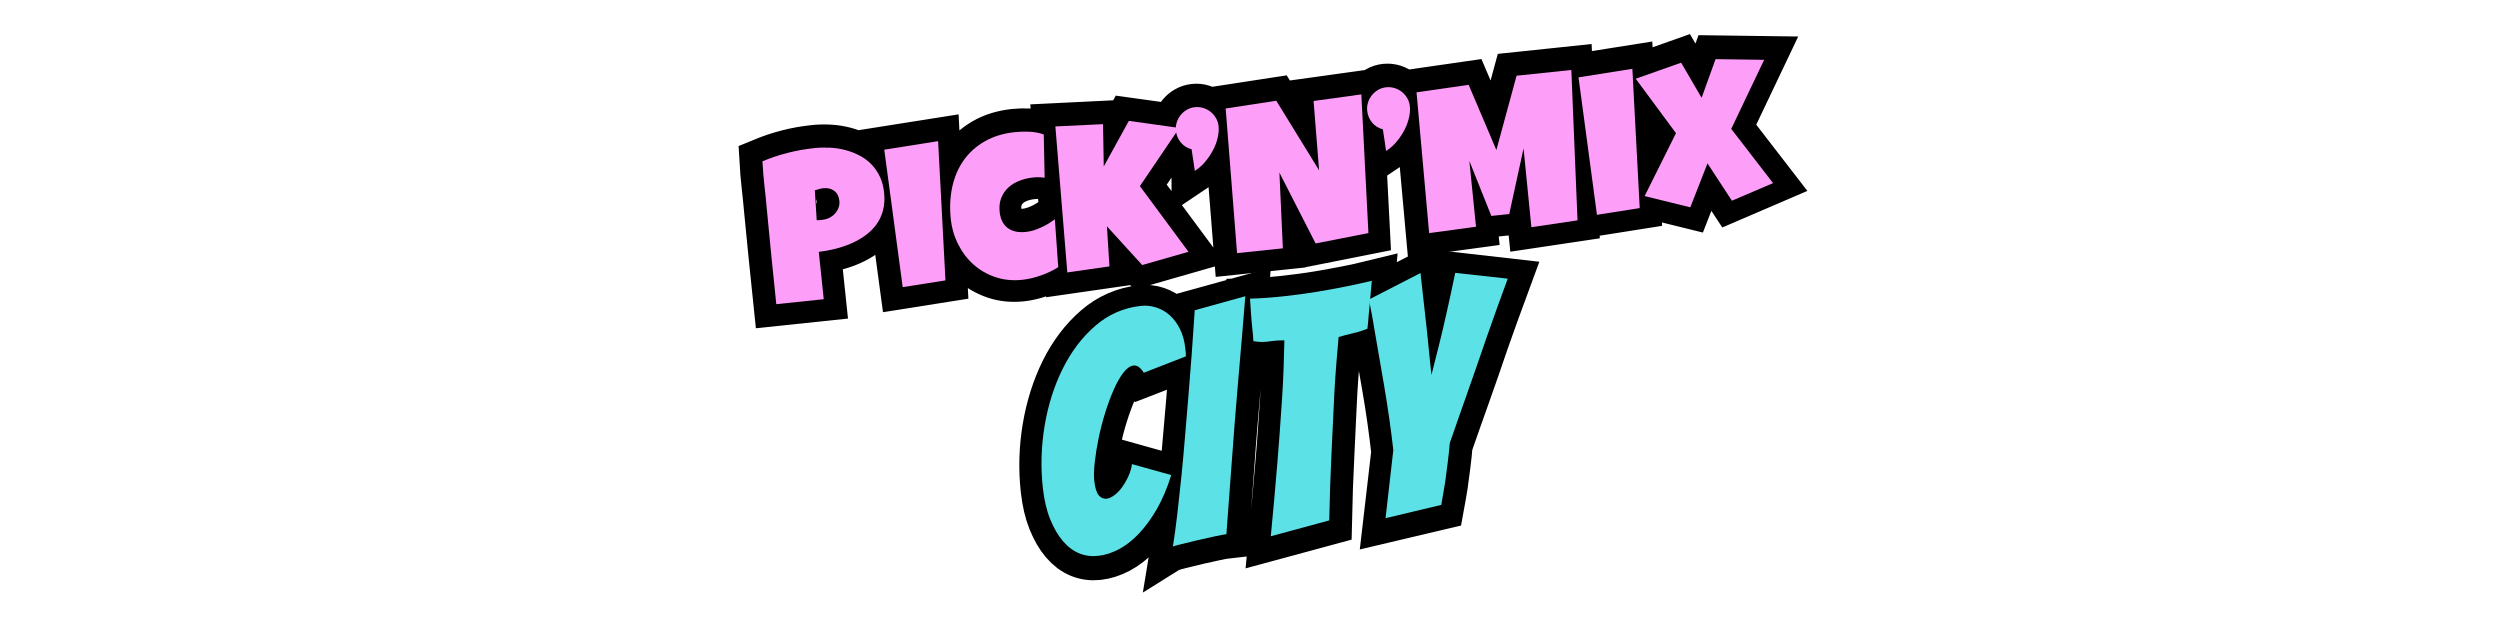
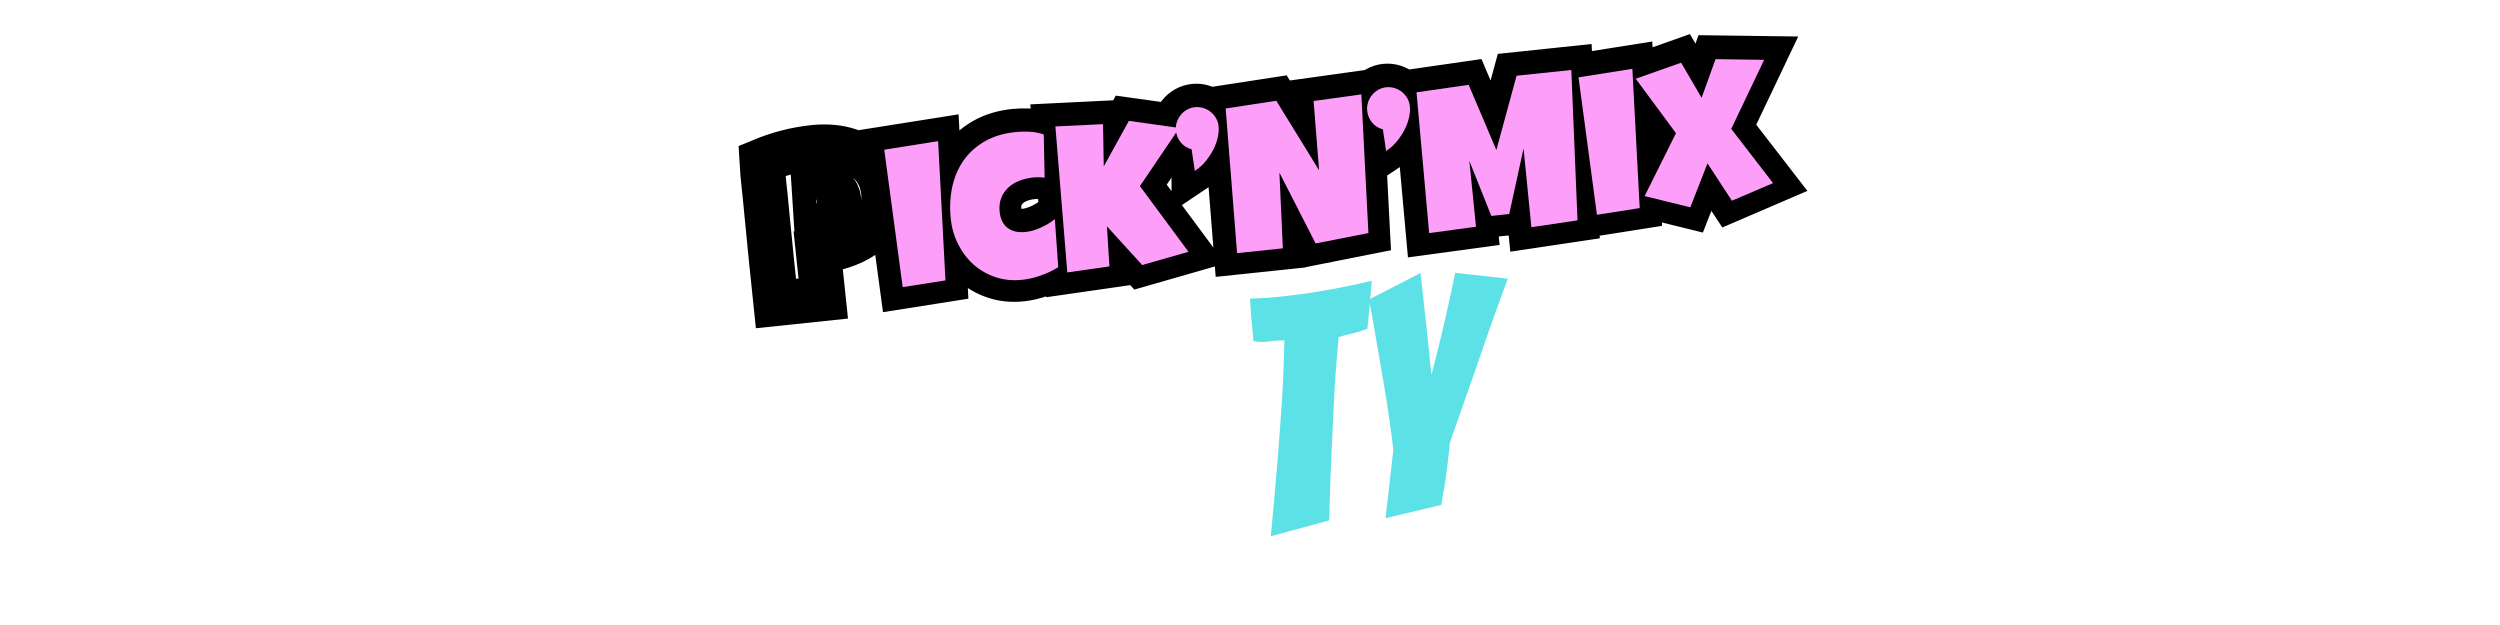
<svg xmlns="http://www.w3.org/2000/svg" version="1.0" preserveAspectRatio="xMidYMid meet" height="250" viewBox="0 0 750 187.5" zoomAndPan="magnify" width="1000">
  <defs>
    <g />
    <clipPath id="43f0aae8d3">
-       <path clip-rule="nonzero" d="M 236 5 L 529 5 L 529 187 L 236 187 Z M 236 5" />
-     </clipPath>
+       </clipPath>
  </defs>
  <path stroke-miterlimit="4" stroke-opacity="1" stroke-width="23.105" stroke="#000000" d="M 413.01 46.526 C 413.006 49.918 412.498 52.922 411.485 55.551 C 410.473 58.173 409.079 60.466 407.317 62.419 C 405.547 64.378 403.473 66.042 401.094 67.407 C 398.721 68.772 396.173 69.884 393.464 70.737 C 390.748 71.596 387.942 72.224 385.038 72.627 C 382.134 73.03 379.283 73.25 376.485 73.281 L 376.491 97.736 L 352.037 97.735 C 352.038 89.727 352.056 81.748 352.09 73.811 C 352.125 65.867 352.174 57.857 352.249 49.777 C 352.317 45.511 352.332 41.24 352.3 36.971 C 352.261 32.707 352.353 28.404 352.563 24.066 C 357.041 22.739 361.518 21.741 365.994 21.078 C 370.471 20.409 375.087 20.077 379.844 20.075 C 382.537 20.081 385.236 20.294 387.924 20.736 C 390.619 21.171 393.201 21.863 395.669 22.805 C 398.13 23.754 400.425 24.933 402.542 26.35 C 404.658 27.766 406.484 29.454 408.02 31.415 C 409.563 33.369 410.776 35.598 411.67 38.103 C 412.559 40.601 413.005 43.408 413.01 46.526 Z M 389.708 48.304 C 389.709 46.034 389.021 44.255 387.635 42.983 C 386.257 41.704 384.463 41.067 382.259 41.065 C 381.527 41.063 380.762 41.124 379.976 41.251 C 379.191 41.371 378.45 41.522 377.746 41.697 L 377.118 57.016 C 377.607 57.087 378.081 57.123 378.531 57.123 C 378.988 57.123 379.458 57.119 379.948 57.123 C 381.212 57.12 382.429 56.911 383.594 56.495 C 384.767 56.073 385.811 55.469 386.719 54.684 C 387.627 53.898 388.356 52.967 388.896 51.901 C 389.437 50.835 389.71 49.635 389.708 48.304 Z M 443.28 23.123 L 439.605 94.589 L 417.463 95.742 L 415.362 24.588 Z M 497.587 25.326 L 495.698 47.467 C 494.679 47.186 493.684 46.995 492.707 46.893 C 491.724 46.784 490.729 46.734 489.714 46.736 C 487.229 46.733 484.858 47.05 482.603 47.675 C 480.347 48.307 478.352 49.268 476.625 50.566 C 474.892 51.856 473.512 53.493 472.48 55.468 C 471.448 57.443 470.929 59.781 470.93 62.475 C 470.928 64.436 471.22 66.139 471.795 67.59 C 472.369 69.04 473.191 70.248 474.259 71.212 C 475.328 72.17 476.623 72.896 478.144 73.39 C 479.665 73.878 481.353 74.121 483.207 74.119 C 484.504 74.12 485.834 73.99 487.198 73.729 C 488.562 73.468 489.923 73.106 491.287 72.657 C 492.651 72.201 493.962 71.672 495.22 71.078 C 496.484 70.484 497.652 69.853 498.736 69.187 L 497.9 93.849 C 496.537 94.553 495.068 95.173 493.494 95.714 C 491.919 96.256 490.297 96.732 488.637 97.13 C 486.976 97.535 485.318 97.839 483.65 98.048 C 481.989 98.258 480.407 98.362 478.901 98.366 C 473.937 98.366 469.418 97.439 465.339 95.583 C 461.266 93.728 457.767 91.2 454.849 88.001 C 451.924 84.801 449.657 81.085 448.049 76.853 C 446.441 72.621 445.635 68.103 445.637 63.313 C 445.637 57.576 446.449 52.226 448.076 47.256 C 449.708 42.293 452.098 37.981 455.268 34.321 C 458.429 30.666 462.349 27.803 467.02 25.716 C 471.691 23.637 477.053 22.596 483.106 22.595 C 485.517 22.598 487.963 22.785 490.449 23.172 C 492.935 23.559 495.312 24.276 497.587 25.326 Z M 567.104 29.208 L 543.914 56.809 L 565.219 92.907 L 540.868 97.209 L 524.921 75.589 L 524.081 96.16 L 502.247 97.002 L 503.927 21.862 L 528.38 23.227 L 526.491 44.843 L 541.708 22.908 Z M 587.248 30.783 C 587.212 32.425 586.855 34.242 586.176 36.24 C 585.492 38.231 584.521 40.199 583.264 42.144 C 582 44.082 580.492 45.92 578.72 47.65 C 576.954 49.381 574.969 50.827 572.767 51.981 C 572.77 51.948 572.752 51.536 572.714 50.746 C 572.681 49.964 572.634 48.998 572.584 47.864 C 572.528 46.723 572.467 45.507 572.4 44.217 C 572.327 42.92 572.279 41.766 572.243 40.755 C 570.077 39.944 568.362 38.604 567.102 36.712 C 565.841 34.821 565.211 32.74 565.212 30.469 C 565.208 28.964 565.497 27.543 566.078 26.22 C 566.654 24.889 567.44 23.721 568.437 22.73 C 569.435 21.732 570.599 20.933 571.931 20.34 C 573.256 19.745 574.69 19.451 576.229 19.45 C 577.734 19.446 579.161 19.749 580.51 20.34 C 581.852 20.936 583.025 21.73 584.023 22.728 C 585.021 23.725 585.813 24.889 586.408 26.214 C 587.001 27.546 587.283 28.966 587.248 30.467 Z M 661.811 21.754 L 658.028 92.907 L 630.537 95.425 L 615.842 57.335 L 613.538 96.16 L 589.925 96.159 L 591.809 21.759 L 618.047 20.494 L 636.2 58.28 L 637.042 22.594 Z M 685.942 30.784 C 685.906 32.427 685.549 34.243 684.864 36.241 C 684.179 38.232 683.208 40.2 681.952 42.139 C 680.694 44.084 679.18 45.921 677.414 47.652 C 675.648 49.382 673.663 50.828 671.461 51.983 C 671.458 51.942 671.44 51.537 671.408 50.748 C 671.369 49.958 671.328 49 671.272 47.858 C 671.222 46.725 671.161 45.509 671.094 44.212 C 671.021 42.921 670.966 41.767 670.931 40.749 C 668.764 39.945 667.05 38.598 665.789 36.713 C 664.535 34.822 663.905 32.741 663.9 30.47 C 663.902 28.966 664.191 27.545 664.766 26.214 C 665.348 24.891 666.134 23.723 667.132 22.725 C 668.129 21.734 669.287 20.934 670.618 20.341 C 671.95 19.747 673.385 19.446 674.924 19.445 C 676.428 19.448 677.849 19.743 679.197 20.341 C 680.546 20.938 681.719 21.732 682.71 22.729 C 683.708 23.726 684.507 24.891 685.102 26.216 C 685.695 27.547 685.978 28.961 685.942 30.469 Z M 770.257 20.494 L 765.431 97.524 L 741.507 98.573 L 741.713 57.964 L 730.906 90.703 L 721.669 90.702 L 713.378 61.428 L 713.276 95.424 L 689.035 96.164 L 690.085 23.645 L 717.053 22.598 L 727.758 57.33 L 742.028 20.497 Z M 801.471 23.121 L 797.802 94.588 L 775.66 95.741 L 773.559 24.587 Z M 869.212 25.535 L 848.749 59.009 L 867.218 88.92 L 845.286 95.738 L 834.79 75.384 L 823.668 96.893 L 801.001 88.707 L 820.307 58.277 L 802.678 28.366 L 826.711 22.599 L 835.313 41.594 L 844.446 22.599 Z M 869.212 25.535" stroke-linejoin="miter" fill="none" transform="matrix(0.581, -0.061, 0.061, 0.581, 22.276, 55.747)" stroke-linecap="butt" />
  <g fill-opacity="1" fill="#fd9ef8">
    <g transform="translate(231.198, 90.998)">
      <g>
-         <path d="M 34.031 -33.219 C 34.238 -31.238 34.129 -29.457 33.703 -27.875 C 33.285 -26.289 32.617 -24.875 31.703 -23.625 C 30.785 -22.383 29.676 -21.289 28.375 -20.344 C 27.07 -19.406 25.66 -18.609 24.141 -17.953 C 22.617 -17.297 21.023 -16.758 19.359 -16.344 C 17.703 -15.926 16.062 -15.625 14.438 -15.438 L 15.922 -1.234 L 1.688 0.25 C 1.195 -4.406 0.723 -9.039 0.266 -13.656 C -0.191 -18.281 -0.645 -22.941 -1.094 -27.641 C -1.312 -30.129 -1.562 -32.613 -1.844 -35.094 C -2.125 -37.582 -2.332 -40.086 -2.469 -42.609 C 0.062 -43.66 2.609 -44.508 5.172 -45.156 C 7.734 -45.812 10.398 -46.285 13.172 -46.578 C 14.734 -46.734 16.305 -46.77 17.891 -46.688 C 19.484 -46.602 21.023 -46.359 22.516 -45.953 C 24.016 -45.547 25.422 -44.992 26.734 -44.297 C 28.055 -43.609 29.223 -42.738 30.234 -41.688 C 31.242 -40.645 32.082 -39.426 32.75 -38.031 C 33.414 -36.633 33.844 -35.031 34.031 -33.219 Z M 20.609 -30.766 C 20.473 -32.086 19.961 -33.078 19.078 -33.734 C 18.203 -34.398 17.117 -34.664 15.828 -34.531 C 15.41 -34.488 14.973 -34.406 14.516 -34.281 C 14.066 -34.164 13.645 -34.035 13.25 -33.891 L 13.812 -24.938 C 14.094 -24.926 14.363 -24.93 14.625 -24.953 C 14.895 -24.984 15.176 -25.016 15.469 -25.047 C 16.188 -25.117 16.879 -25.312 17.547 -25.625 C 18.211 -25.945 18.781 -26.363 19.25 -26.875 C 19.727 -27.395 20.094 -27.977 20.344 -28.625 C 20.602 -29.281 20.691 -29.992 20.609 -30.766 Z M 20.609 -30.766" />
-       </g>
+         </g>
    </g>
  </g>
  <g fill-opacity="1" fill="#fd9ef8">
    <g transform="translate(268.418, 87.122)">
      <g>
        <path d="M 13.016 -44.781 L 15.219 -3 L 2.391 -0.984 L -3.141 -42.219 Z M 13.016 -44.781" />
      </g>
    </g>
  </g>
  <g fill-opacity="1" fill="#fd9ef8">
    <g transform="translate(286.814, 85.205)">
      <g>
        <path d="M 26.312 -44.875 L 26.578 -31.875 C 25.961 -31.977 25.367 -32.031 24.797 -32.031 C 24.223 -32.039 23.641 -32.016 23.047 -31.953 C 21.598 -31.797 20.234 -31.461 18.953 -30.953 C 17.68 -30.453 16.582 -29.773 15.656 -28.922 C 14.738 -28.066 14.039 -27.031 13.562 -25.812 C 13.082 -24.602 12.922 -23.219 13.078 -21.656 C 13.203 -20.52 13.473 -19.547 13.891 -18.734 C 14.305 -17.93 14.852 -17.281 15.531 -16.781 C 16.219 -16.281 17.016 -15.93 17.922 -15.734 C 18.836 -15.547 19.832 -15.508 20.906 -15.625 C 21.664 -15.695 22.43 -15.848 23.203 -16.078 C 23.984 -16.316 24.754 -16.613 25.516 -16.969 C 26.285 -17.32 27.02 -17.707 27.719 -18.125 C 28.414 -18.551 29.055 -18.988 29.641 -19.438 L 30.656 -5.047 C 29.906 -4.566 29.086 -4.117 28.203 -3.703 C 27.328 -3.285 26.414 -2.91 25.469 -2.578 C 24.531 -2.242 23.582 -1.961 22.625 -1.734 C 21.676 -1.516 20.758 -1.359 19.875 -1.266 C 16.988 -0.961 14.305 -1.227 11.828 -2.062 C 9.348 -2.895 7.16 -4.148 5.266 -5.828 C 3.379 -7.516 1.836 -9.539 0.641 -11.906 C -0.555 -14.281 -1.301 -16.852 -1.594 -19.625 C -1.938 -22.957 -1.785 -26.117 -1.141 -29.109 C -0.492 -32.098 0.633 -34.75 2.25 -37.062 C 3.875 -39.383 5.984 -41.289 8.578 -42.781 C 11.172 -44.281 14.223 -45.211 17.734 -45.578 C 19.148 -45.723 20.586 -45.758 22.047 -45.688 C 23.516 -45.613 24.938 -45.344 26.312 -44.875 Z M 26.312 -44.875" />
      </g>
    </g>
  </g>
  <g fill-opacity="1" fill="#fd9ef8">
    <g transform="translate(318.847, 81.869)">
      <g>
        <path d="M 34.938 -43.484 L 23.125 -26.031 L 37.703 -6.328 L 23.812 -2.359 L 13.234 -13.969 L 13.984 -1.953 L 1.344 -0.141 L -2.234 -43.938 L 12.062 -44.625 L 12.281 -31.938 L 19.812 -45.609 Z M 34.938 -43.484" />
      </g>
    </g>
  </g>
  <g fill-opacity="1" fill="#fd9ef8">
    <g transform="translate(356.493, 77.947)">
      <g>
        <path d="M 9.094 -39.875 C 9.176 -38.914 9.082 -37.832 8.812 -36.625 C 8.539 -35.426 8.098 -34.227 7.484 -33.031 C 6.867 -31.832 6.098 -30.672 5.172 -29.547 C 4.254 -28.43 3.18 -27.473 1.953 -26.672 C 1.953 -26.691 1.914 -26.926 1.844 -27.375 C 1.781 -27.832 1.703 -28.391 1.609 -29.047 C 1.516 -29.711 1.406 -30.422 1.281 -31.172 C 1.164 -31.922 1.066 -32.586 0.984 -33.172 C -0.328 -33.504 -1.406 -34.18 -2.25 -35.203 C -3.094 -36.223 -3.582 -37.398 -3.719 -38.734 C -3.812 -39.598 -3.727 -40.43 -3.469 -41.234 C -3.219 -42.047 -2.832 -42.77 -2.312 -43.406 C -1.801 -44.051 -1.176 -44.586 -0.438 -45.016 C 0.301 -45.441 1.117 -45.703 2.016 -45.797 C 2.879 -45.879 3.723 -45.789 4.547 -45.531 C 5.367 -45.27 6.098 -44.879 6.734 -44.359 C 7.379 -43.836 7.91 -43.207 8.328 -42.469 C 8.754 -41.738 9.004 -40.938 9.078 -40.062 Z M 9.094 -39.875" />
      </g>
    </g>
  </g>
  <g fill-opacity="1" fill="#fd9ef8">
    <g transform="translate(369.917, 76.549)">
      <g>
        <path d="M 38.484 -48.234 L 40.609 -6.625 L 24.766 -3.516 L 13.906 -24.766 L 14.938 -2.047 L 1.203 -0.609 L -2.219 -44 L 12.969 -46.328 L 25.812 -25.453 L 24.156 -46.25 Z M 38.484 -48.234" />
      </g>
    </g>
  </g>
  <g fill-opacity="1" fill="#fd9ef8">
    <g transform="translate(413.878, 71.97)">
      <g>
        <path d="M 9.094 -39.875 C 9.176 -38.914 9.082 -37.832 8.812 -36.625 C 8.539 -35.426 8.098 -34.227 7.484 -33.031 C 6.867 -31.832 6.098 -30.672 5.172 -29.547 C 4.254 -28.43 3.18 -27.473 1.953 -26.672 C 1.953 -26.691 1.914 -26.926 1.844 -27.375 C 1.781 -27.832 1.703 -28.391 1.609 -29.047 C 1.516 -29.711 1.406 -30.422 1.281 -31.172 C 1.164 -31.922 1.066 -32.586 0.984 -33.172 C -0.328 -33.504 -1.406 -34.18 -2.25 -35.203 C -3.094 -36.223 -3.582 -37.398 -3.719 -38.734 C -3.812 -39.598 -3.727 -40.43 -3.469 -41.234 C -3.219 -42.047 -2.832 -42.77 -2.312 -43.406 C -1.801 -44.051 -1.176 -44.586 -0.438 -45.016 C 0.301 -45.441 1.117 -45.703 2.016 -45.797 C 2.879 -45.879 3.723 -45.789 4.547 -45.531 C 5.367 -45.27 6.098 -44.879 6.734 -44.359 C 7.379 -43.836 7.91 -43.207 8.328 -42.469 C 8.754 -41.738 9.004 -40.938 9.078 -40.062 Z M 9.094 -39.875" />
      </g>
    </g>
  </g>
  <g fill-opacity="1" fill="#fd9ef8">
    <g transform="translate(427.302, 70.572)">
      <g>
        <path d="M 44.094 -49.578 L 45.953 -4.469 L 32.109 -2.406 L 29.766 -26.047 L 25.469 -6.359 L 20.094 -5.797 L 13.5 -22.312 L 15.5 -2.547 L 1.438 -0.641 L -2.344 -42.875 L 13.297 -45.125 L 21.609 -25.562 L 27.672 -47.859 Z M 44.094 -49.578" />
      </g>
    </g>
  </g>
  <g fill-opacity="1" fill="#fd9ef8">
    <g transform="translate(476.693, 65.427)">
      <g>
        <path d="M 13.016 -44.781 L 15.219 -3 L 2.391 -0.984 L -3.141 -42.219 Z M 13.016 -44.781" />
      </g>
    </g>
  </g>
  <g fill-opacity="1" fill="#fd9ef8">
    <g transform="translate(495.09, 63.511)">
      <g>
        <path d="M 34.156 -45.562 L 24.281 -24.844 L 36.828 -8.578 L 24.484 -3.297 L 17.156 -14.5 L 12 -1.312 L -1.703 -4.688 L 7.703 -23.562 L -4.375 -39.891 L 9.25 -44.703 L 15.391 -34.172 L 19.578 -45.766 Z M 34.156 -45.562" />
      </g>
    </g>
  </g>
  <g clip-path="url(#43f0aae8d3)">
-     <path stroke-miterlimit="4" stroke-opacity="1" stroke-width="36" stroke="#000000" d="M 1171.239 221.645 C 1166.984 231.455 1162.234 239.96 1156.977 247.169 C 1151.725 254.326 1146.22 260.362 1140.443 265.265 C 1134.675 270.169 1128.832 273.773 1122.936 276.068 C 1117.07 278.366 1111.384 279.518 1105.879 279.525 C 1100.365 279.52 1095.354 278.289 1090.84 275.811 C 1086.326 273.333 1082.371 269.605 1078.988 264.616 C 1075.605 259.617 1072.896 253.485 1070.851 246.187 C 1068.806 238.9 1067.792 230.373 1067.788 220.603 C 1067.79 203.89 1070.09 187.401 1074.697 171.128 C 1079.337 154.847 1085.83 140.223 1094.157 127.242 C 1102.536 114.267 1112.45 103.827 1123.908 95.933 C 1135.367 88.028 1148.044 84.083 1161.932 84.086 C 1166.186 84.088 1170.258 84.972 1174.167 86.752 C 1178.076 88.532 1181.443 91.029 1184.258 94.242 C 1187.119 97.408 1189.404 101.318 1191.093 105.961 C 1192.787 110.561 1193.633 115.698 1193.639 121.392 C 1193.634 122.474 1193.635 123.598 1193.63 124.774 C 1193.631 125.898 1193.55 127.097 1193.379 128.349 L 1158.411 137.658 C 1156.287 133.24 1153.813 131.021 1150.988 131.021 C 1148.131 131.018 1145.131 132.669 1142.012 135.967 C 1138.928 139.227 1135.87 143.477 1132.827 148.726 C 1129.836 153.982 1126.901 159.863 1124.043 166.373 C 1121.18 172.84 1118.677 179.368 1116.555 185.97 C 1114.428 192.52 1112.691 198.776 1111.346 204.719 C 1110.042 210.667 1109.388 215.5 1109.392 219.24 C 1109.395 224.965 1110.135 228.977 1111.601 231.283 C 1113.12 233.585 1115.145 234.735 1117.656 234.731 C 1119.61 234.728 1121.828 233.967 1124.296 232.456 C 1126.777 230.936 1129.075 228.975 1131.2 226.596 C 1133.368 224.201 1135.348 221.512 1137.121 218.516 C 1138.909 215.48 1140.14 212.444 1140.837 209.402 Z M 1209.89 273.665 C 1208.283 273.664 1205.167 273.905 1200.514 274.374 C 1195.917 274.808 1191.121 275.334 1186.126 275.944 C 1181.184 276.549 1176.718 277.133 1172.715 277.696 C 1168.728 278.218 1166.537 278.562 1166.149 278.739 C 1168.313 271.102 1170.467 262.612 1172.588 253.289 C 1174.72 243.957 1176.891 234.187 1179.098 223.991 C 1181.311 213.744 1183.444 203.371 1185.475 192.872 C 1187.518 182.364 1189.54 172.231 1191.532 162.463 C 1195.967 139.72 1200.303 116.357 1204.553 92.354 L 1246.155 85.644 C 1241.556 109.471 1236.933 132.865 1232.284 155.826 C 1230.335 165.589 1228.344 175.725 1226.302 186.233 C 1224.254 196.688 1222.309 207.082 1220.443 217.41 C 1218.573 227.696 1216.712 237.7 1214.84 247.429 C 1212.974 257.106 1211.328 265.852 1209.89 273.665 Z M 1245.13 279.261 C 1249.208 259.725 1253.111 240.442 1256.842 221.381 C 1258.456 213.399 1260.036 205.066 1261.602 196.385 C 1263.203 187.666 1264.771 179.069 1266.281 170.602 C 1267.802 162.136 1269.122 153.964 1270.255 146.064 C 1271.43 138.159 1272.468 130.91 1273.381 124.321 C 1269.301 123.792 1265.16 123.625 1260.949 123.797 C 1256.78 123.973 1252.657 123.451 1248.581 122.23 C 1248.752 119.37 1248.836 116.071 1248.842 112.342 C 1248.839 108.602 1248.928 104.872 1249.103 101.141 C 1249.273 97.064 1249.444 92.702 1249.615 88.057 C 1254.261 88.406 1258.884 88.68 1263.482 88.898 C 1268.127 89.069 1272.749 89.164 1277.351 89.162 C 1286.427 89.164 1295.171 88.941 1303.591 88.514 C 1312.049 88.027 1319.882 87.492 1327.094 86.878 C 1334.294 86.272 1341.375 85.517 1348.316 84.599 L 1345.389 98.99 C 1344.472 103.069 1343.606 107.259 1342.78 111.558 C 1342.002 115.809 1341.259 119.456 1340.564 122.488 C 1336.666 123.535 1332.716 124.292 1328.723 124.772 C 1324.725 125.209 1320.754 125.775 1316.8 126.469 C 1315.592 132.501 1314.268 139.202 1312.836 146.585 C 1311.405 153.958 1310.016 161.619 1308.668 169.568 C 1307.369 177.459 1306.083 185.51 1304.823 193.71 C 1303.566 201.88 1302.329 209.684 1301.118 217.154 C 1298.245 234.735 1295.577 252.936 1293.111 271.77 Z M 1338.139 275.033 L 1350.451 221.38 C 1350.451 213.743 1350.315 205.439 1350.056 196.45 C 1349.796 187.47 1349.381 178.464 1348.823 169.43 C 1348.3 160.359 1347.75 151.62 1347.186 143.196 C 1346.669 134.734 1346.24 127.27 1345.889 120.802 C 1345.543 114.292 1345.199 109.085 1344.846 105.18 C 1344.499 101.223 1344.33 99.251 1344.33 99.251 L 1387.751 82.711 L 1387.748 115.265 C 1387.748 119.698 1387.748 124.226 1387.745 128.869 C 1387.747 133.47 1387.703 138.014 1387.616 142.479 C 1387.532 146.903 1387.489 151.069 1387.494 154.977 C 1387.49 158.884 1387.49 162.183 1387.495 164.873 C 1389.794 158.847 1392.591 151.374 1395.883 142.476 C 1399.186 133.579 1402.246 124.969 1405.065 116.638 C 1408.448 106.825 1411.921 96.497 1415.483 85.643 L 1456.826 95.019 C 1449.188 110.303 1441.718 125.491 1434.426 140.593 C 1431.39 147.188 1428.183 154.006 1424.795 161.034 C 1421.452 168.026 1418.087 175.036 1414.699 182.064 C 1411.321 189.094 1408.019 195.911 1404.805 202.507 C 1401.638 209.056 1398.708 215.18 1396.015 220.868 C 1395.152 225.509 1394.04 230.585 1392.701 236.098 C 1391.351 241.61 1390.076 246.836 1388.852 251.784 C 1387.253 257.646 1385.558 263.529 1383.776 269.434 Z M 1338.139 275.033" stroke-linejoin="miter" fill="none" transform="matrix(0.372, -0.041, 0.041, 0.372, -93.325, 108.625)" stroke-linecap="butt" />
-   </g>
+     </g>
  <g fill-opacity="1" fill="#5ce1e6">
    <g transform="translate(311.419, 168.564)">
      <g>
-         <path d="M 39.953 -26.047 C 38.773 -22.234 37.359 -18.875 35.703 -15.969 C 34.047 -13.07 32.242 -10.594 30.297 -8.531 C 28.359 -6.477 26.348 -4.898 24.266 -3.797 C 22.18 -2.703 20.113 -2.039 18.062 -1.812 C 16.008 -1.582 14.086 -1.836 12.297 -2.578 C 10.516 -3.316 8.895 -4.539 7.438 -6.25 C 5.977 -7.969 4.711 -10.141 3.641 -12.766 C 2.578 -15.391 1.844 -18.516 1.438 -22.141 C 0.75 -28.367 0.926 -34.598 1.969 -40.828 C 3.008 -47.055 4.816 -52.758 7.391 -57.938 C 9.961 -63.113 13.219 -67.406 17.156 -70.812 C 21.094 -74.227 25.641 -76.223 30.797 -76.797 C 32.379 -76.973 33.93 -76.812 35.453 -76.312 C 36.984 -75.82 38.344 -75.039 39.531 -73.969 C 40.727 -72.895 41.738 -71.531 42.562 -69.875 C 43.383 -68.227 43.91 -66.352 44.141 -64.25 C 44.18 -63.844 44.227 -63.422 44.281 -62.984 C 44.332 -62.555 44.348 -62.113 44.328 -61.656 L 31.719 -56.734 C 30.75 -58.297 29.734 -59.02 28.672 -58.906 C 27.617 -58.789 26.578 -58.055 25.547 -56.703 C 24.523 -55.348 23.562 -53.633 22.656 -51.562 C 21.75 -49.488 20.898 -47.188 20.109 -44.656 C 19.328 -42.125 18.676 -39.586 18.156 -37.047 C 17.633 -34.516 17.25 -32.113 17 -29.844 C 16.75 -27.57 16.703 -25.742 16.859 -24.359 C 17.086 -22.242 17.535 -20.785 18.203 -19.984 C 18.867 -19.191 19.66 -18.848 20.578 -18.953 C 21.305 -19.035 22.102 -19.406 22.969 -20.062 C 23.832 -20.727 24.609 -21.551 25.297 -22.531 C 25.992 -23.52 26.609 -24.609 27.141 -25.797 C 27.68 -26.992 28.023 -28.172 28.172 -29.328 Z M 39.953 -26.047" />
-       </g>
+         </g>
    </g>
  </g>
  <g fill-opacity="1" fill="#5ce1e6">
    <g transform="translate(352.47, 163.991)">
      <g>
-         <path d="M 15.453 -3.734 C 14.848 -3.66 13.691 -3.445 11.984 -3.094 C 10.285 -2.738 8.523 -2.344 6.703 -1.906 C 4.879 -1.469 3.234 -1.066 1.766 -0.703 C 0.305 -0.336 -0.484 -0.113 -0.609 -0.031 C -0.129 -2.957 0.312 -6.195 0.719 -9.75 C 1.133 -13.312 1.539 -17.039 1.938 -20.938 C 2.332 -24.844 2.691 -28.785 3.016 -32.766 C 3.348 -36.742 3.672 -40.594 3.984 -44.312 C 4.711 -52.969 5.367 -61.836 5.953 -70.922 L 21.125 -75.125 C 20.395 -66.082 19.645 -57.203 18.875 -48.484 C 18.562 -44.766 18.242 -40.91 17.922 -36.922 C 17.598 -32.941 17.301 -28.992 17.031 -25.078 C 16.77 -21.172 16.488 -17.375 16.188 -13.688 C 15.895 -10.008 15.648 -6.691 15.453 -3.734 Z M 15.453 -3.734" />
-       </g>
+         </g>
    </g>
  </g>
  <g fill-opacity="1" fill="#5ce1e6">
    <g transform="translate(372.301, 161.781)">
      <g>
        <path d="M 8.938 -0.906 C 9.656 -8.344 10.312 -15.672 10.906 -22.891 C 11.164 -25.93 11.41 -29.102 11.641 -32.406 C 11.879 -35.719 12.102 -38.973 12.312 -42.172 C 12.531 -45.379 12.688 -48.477 12.781 -51.469 C 12.883 -54.457 12.961 -57.191 13.016 -59.672 C 11.484 -59.691 9.941 -59.582 8.391 -59.344 C 6.848 -59.113 5.289 -59.145 3.719 -59.438 C 3.664 -60.508 3.562 -61.738 3.406 -63.125 C 3.25 -64.52 3.125 -65.91 3.031 -67.297 C 2.938 -68.828 2.828 -70.457 2.703 -72.188 C 4.43 -72.238 6.16 -72.328 7.891 -72.453 C 9.617 -72.578 11.344 -72.734 13.062 -72.922 C 16.438 -73.297 19.68 -73.738 22.797 -74.25 C 25.91 -74.77 28.797 -75.297 31.453 -75.828 C 34.109 -76.367 36.707 -76.941 39.25 -77.547 L 38.75 -72.062 C 38.582 -70.508 38.438 -68.926 38.312 -67.312 C 38.195 -65.695 38.066 -64.312 37.922 -63.156 C 36.516 -62.594 35.078 -62.145 33.609 -61.812 C 32.148 -61.477 30.707 -61.098 29.281 -60.672 C 29.07 -58.379 28.852 -55.828 28.625 -53.016 C 28.395 -50.211 28.195 -47.316 28.031 -44.328 C 27.863 -41.336 27.719 -38.289 27.594 -35.188 C 27.469 -32.094 27.328 -29.133 27.172 -26.312 C 26.848 -19.656 26.613 -12.77 26.469 -5.656 Z M 8.938 -0.906" />
      </g>
    </g>
  </g>
  <g fill-opacity="1" fill="#5ce1e6">
    <g transform="translate(408.196, 157.782)">
      <g>
        <path d="M 7.469 -2.328 L 9.797 -22.766 C 9.484 -25.617 9.086 -28.707 8.609 -32.031 C 8.141 -35.363 7.617 -38.703 7.047 -42.047 C 6.484 -45.398 5.926 -48.629 5.375 -51.734 C 4.832 -54.848 4.359 -57.609 3.953 -60.016 C 3.555 -62.422 3.207 -64.336 2.906 -65.766 C 2.613 -67.203 2.469 -67.922 2.469 -67.922 L 17.953 -75.875 L 19.297 -63.781 C 19.484 -62.133 19.672 -60.453 19.859 -58.734 C 20.047 -57.016 20.219 -55.32 20.375 -53.656 C 20.531 -52 20.688 -50.445 20.844 -49 C 21.008 -47.551 21.145 -46.328 21.25 -45.328 C 21.852 -47.672 22.582 -50.562 23.438 -54 C 24.301 -57.445 25.086 -60.781 25.797 -64 C 26.648 -67.781 27.508 -71.754 28.375 -75.922 L 44.125 -74.188 C 41.914 -68.188 39.773 -62.227 37.703 -56.312 C 36.836 -53.738 35.922 -51.07 34.953 -48.312 C 33.992 -45.562 33.031 -42.812 32.062 -40.062 C 31.102 -37.312 30.164 -34.645 29.25 -32.062 C 28.332 -29.477 27.492 -27.078 26.734 -24.859 C 26.598 -23.098 26.395 -21.164 26.125 -19.062 C 25.852 -16.969 25.594 -14.969 25.344 -13.062 C 24.988 -10.812 24.602 -8.562 24.188 -6.312 Z M 7.469 -2.328" />
      </g>
    </g>
  </g>
</svg>